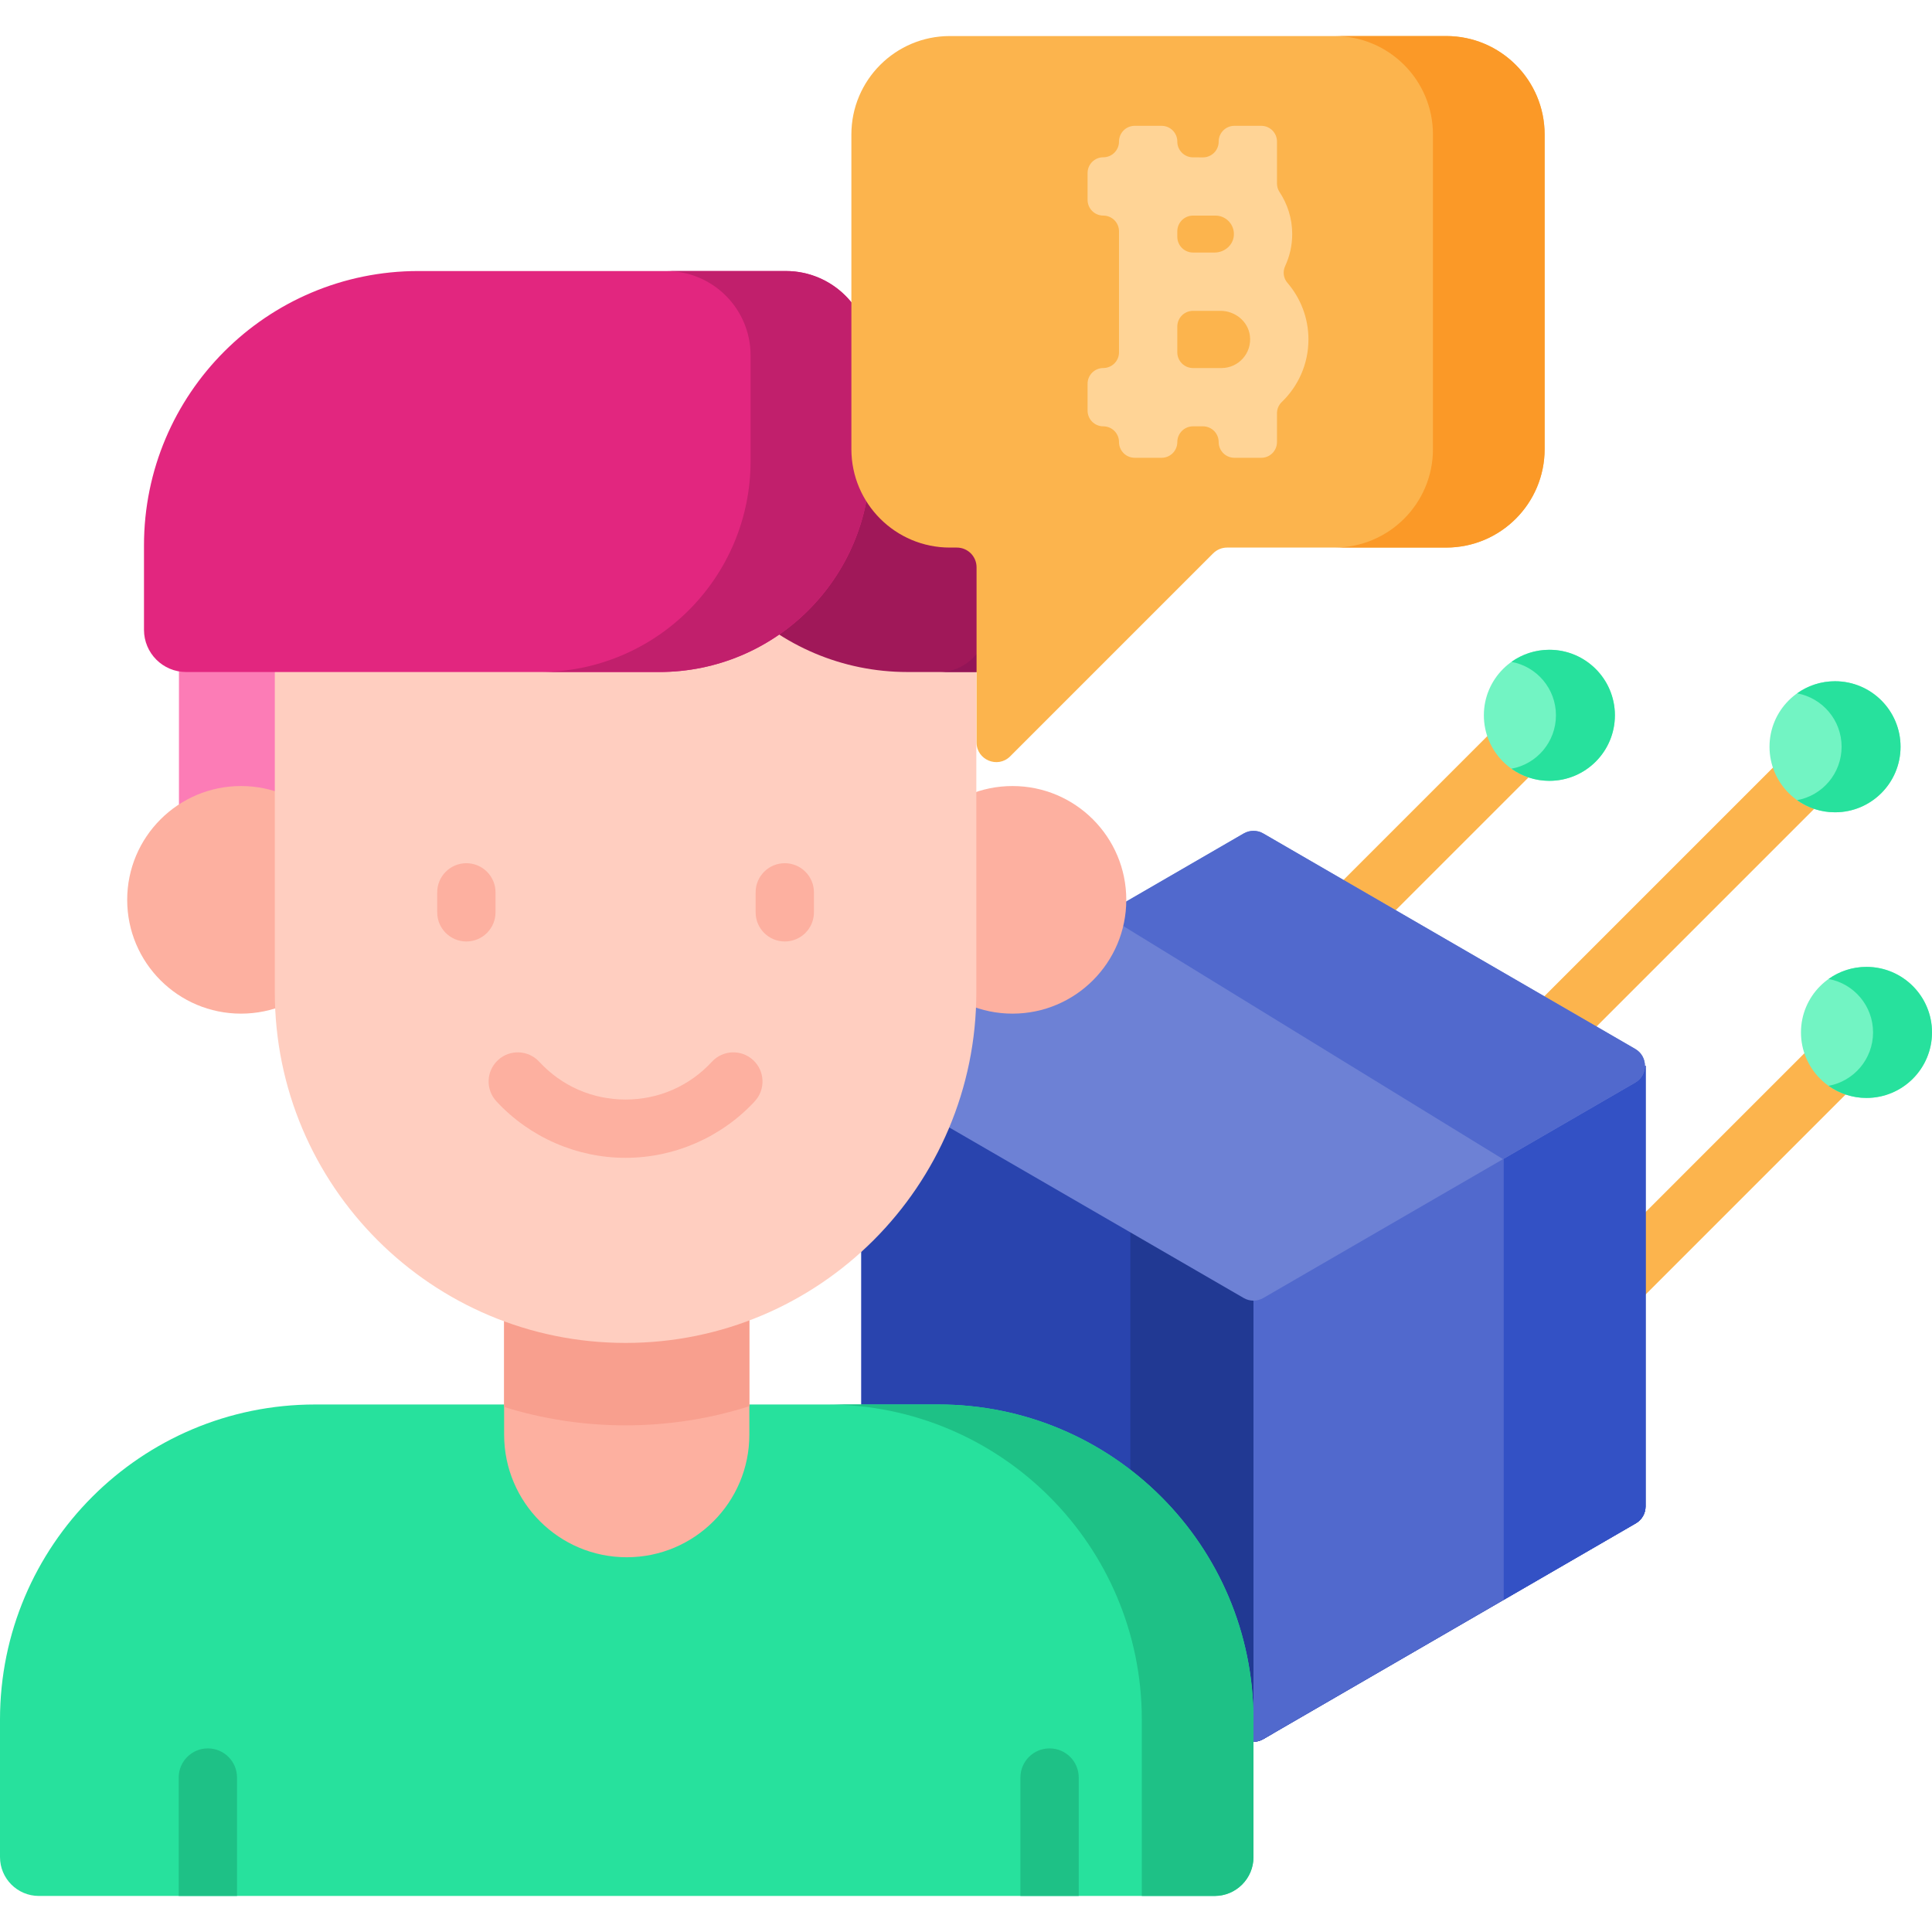
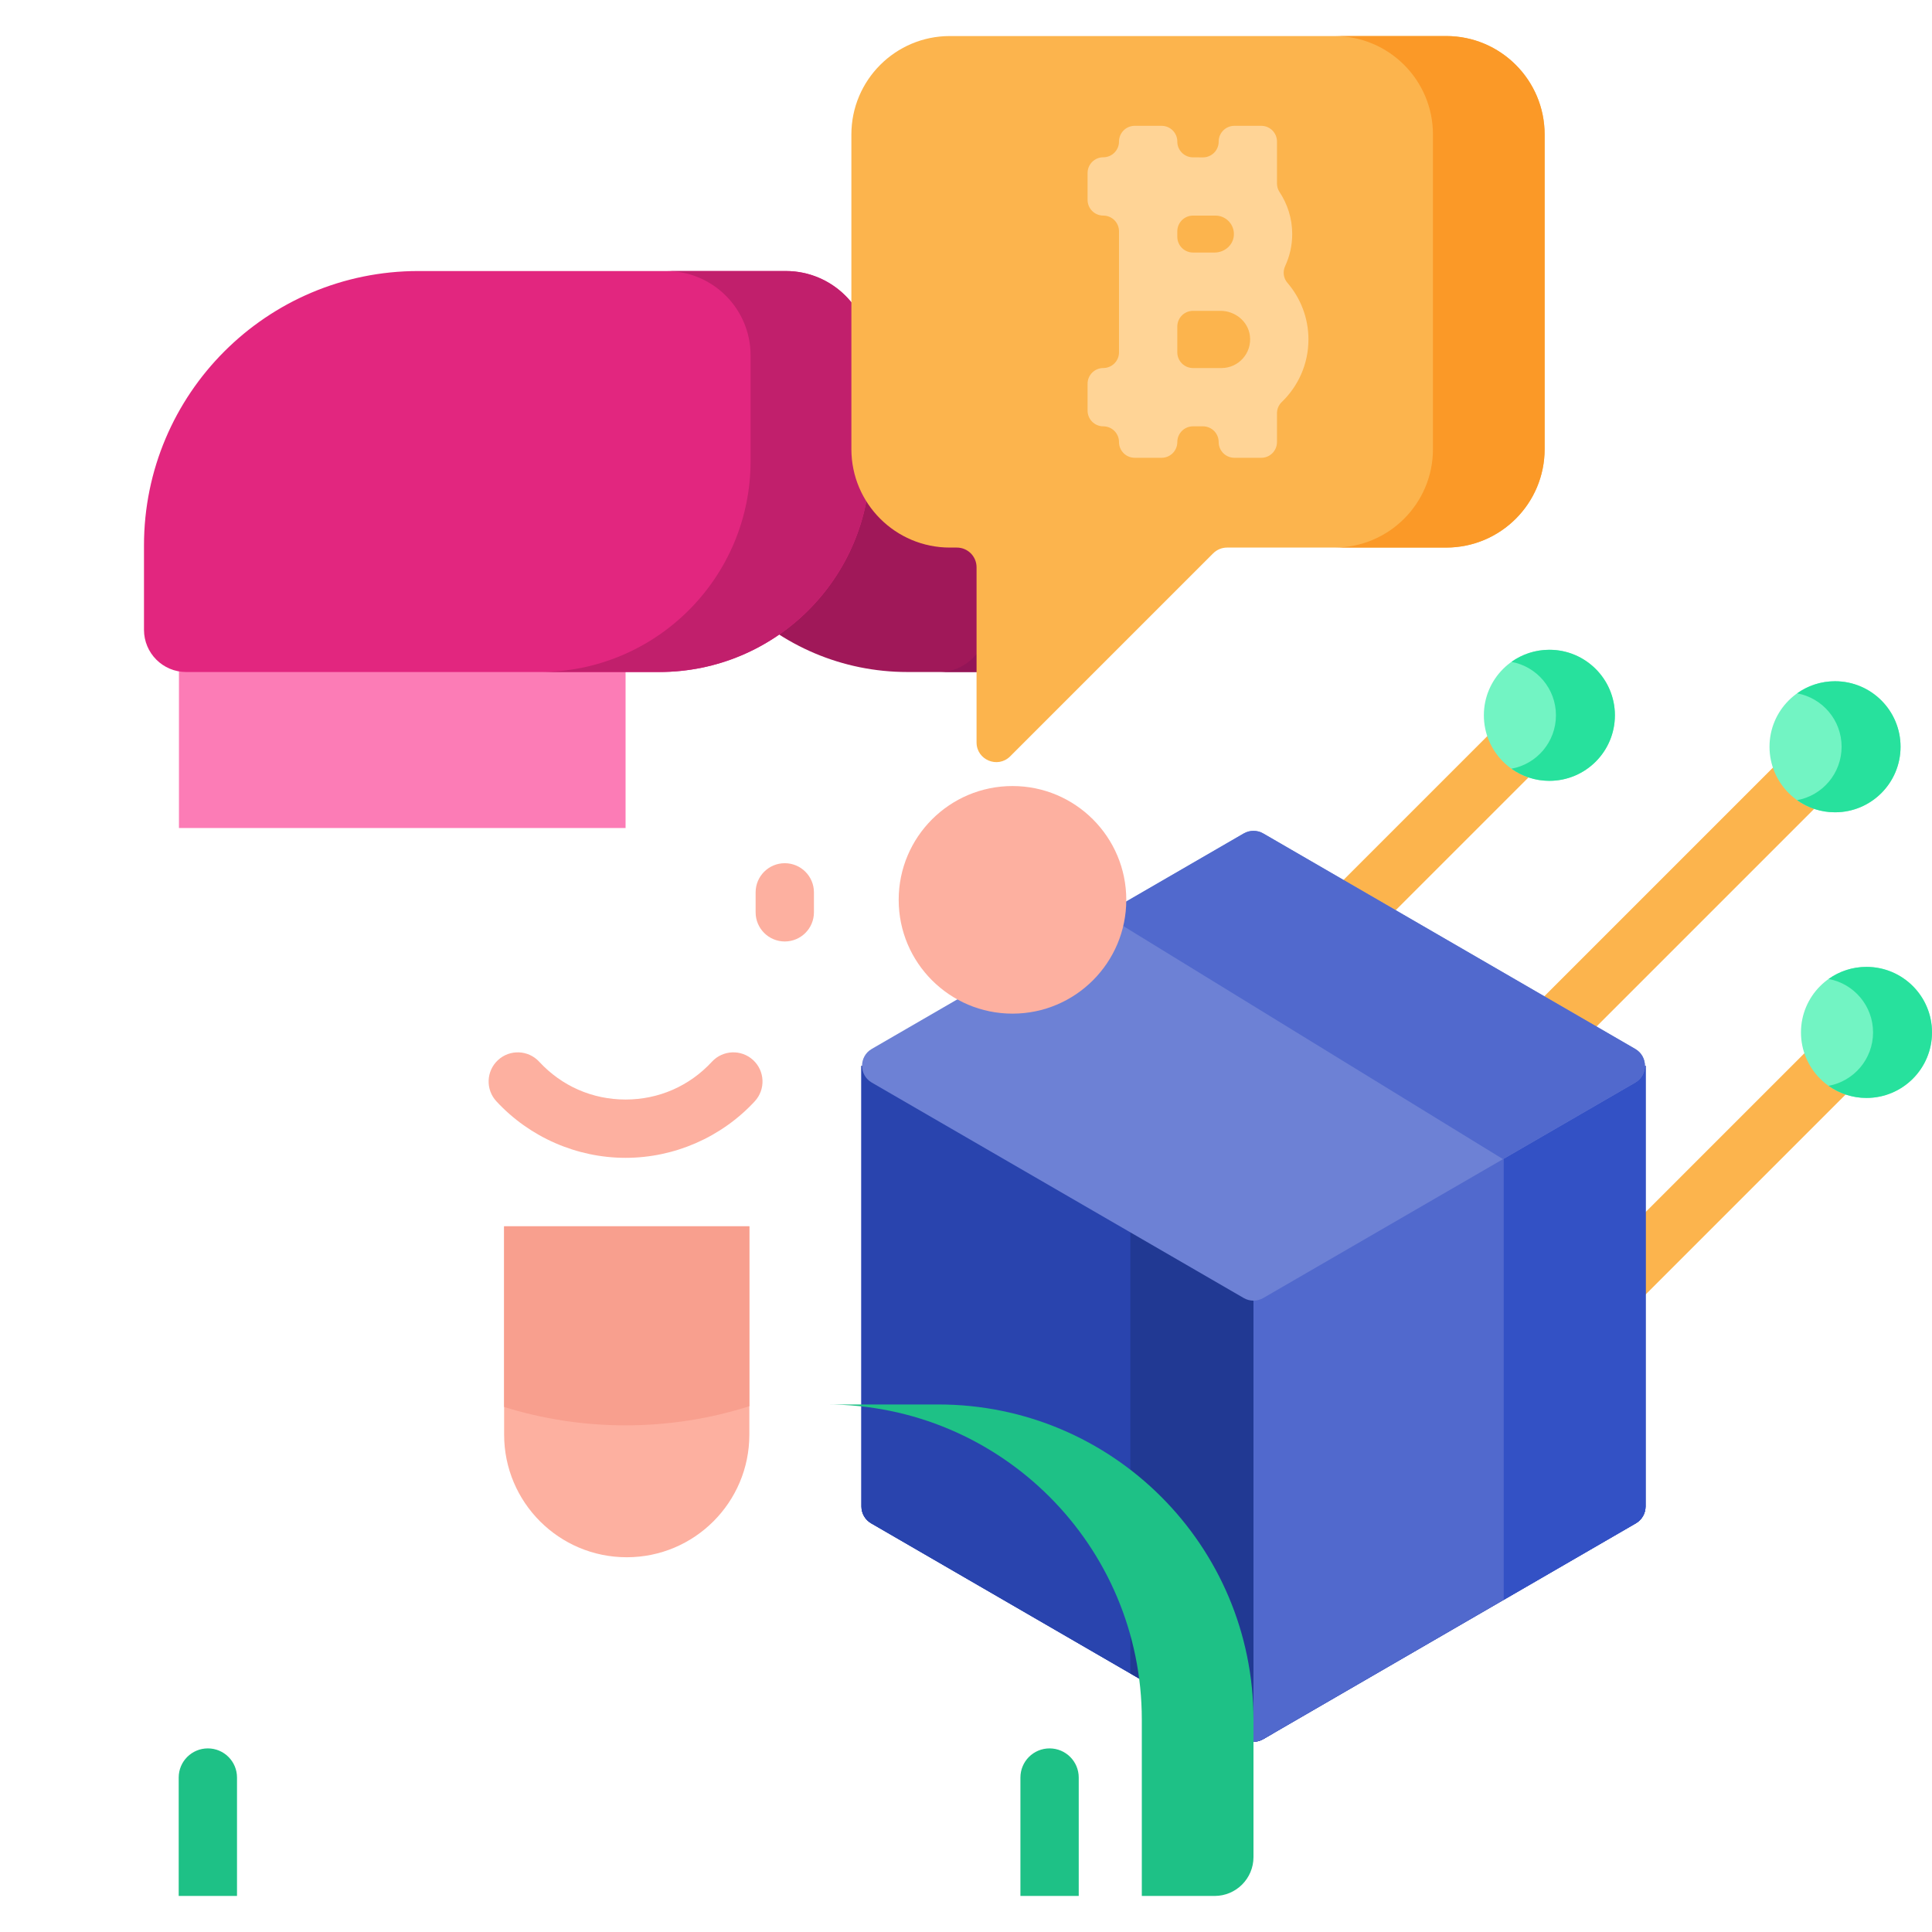
<svg xmlns="http://www.w3.org/2000/svg" id="Capa_1" enable-background="new 0 0 512 512" height="512" viewBox="0 0 512 512" width="512">
  <g>
    <path d="m47.424 159.315h118.359v60.118h-118.359z" fill="#fc7cb6" />
    <g>
      <path d="m410.603 281.326c-1.977 0-3.955-.755-5.464-2.263-3.017-3.018-3.017-7.909 0-10.928l67.998-67.998c3.018-3.016 7.909-3.016 10.928 0 3.017 3.018 3.017 7.909 0 10.928l-67.998 67.998c-1.51 1.508-3.488 2.263-5.464 2.263z" fill="#fcb44d" />
    </g>
    <g>
      <path d="m430.773 345.193c-1.977 0-3.955-.755-5.464-2.263-3.017-3.018-3.017-7.909 0-10.928l56.733-56.734c3.018-3.016 7.909-3.016 10.928 0 3.017 3.018 3.017 7.909 0 10.928l-56.733 56.734c-1.51 1.508-3.487 2.263-5.464 2.263z" fill="#fcb44d" />
    </g>
    <g>
      <path d="m357.871 250.02c-1.978 0-3.955-.755-5.464-2.263-3.017-3.018-3.017-7.909 0-10.928l45.157-45.156c3.018-3.017 7.909-3.015 10.928 0 3.017 3.018 3.017 7.909 0 10.928l-45.157 45.156c-1.509 1.508-3.487 2.263-5.464 2.263z" fill="#fcb44d" />
    </g>
    <g fill="#2944ae">
      <path d="m332.186 342.615 103.896-60.181v116.8c0 1.838-.979 3.536-2.569 4.457l-98.745 57.196c-1.597.925-3.567.925-5.164 0l-98.744-57.197c-1.59-.921-2.569-2.62-2.569-4.457v-116.799z" />
      <path d="m332.186 342.615 103.896-60.181v116.8c0 1.838-.979 3.536-2.569 4.457l-98.745 57.196c-1.597.925-3.567.925-5.164 0l-98.744-57.197c-1.59-.921-2.569-2.62-2.569-4.457v-116.799z" />
      <path d="m337.333 339.629v119.779l-2.565 1.484c-1.597.917-3.564.917-5.161 0l-98.743-57.206c-1.597-.917-2.575-2.617-2.575-4.45v-116.803l103.894 60.183z" />
    </g>
    <path d="m332.182 342.616v118.965c-.896 0-1.782-.227-2.575-.69l-30.05-17.41v-119.769z" fill="#213993" />
    <path d="m436.086 282.433v116.802c0 1.834-.979 3.533-2.575 4.461l-98.743 57.196c-.804.463-1.7.69-2.586.69v-118.966z" fill="#5169cd" />
    <path d="m436.086 282.433v116.802c0 1.834-.979 3.533-2.575 4.461l-35.006 20.274v-119.769z" fill="#3351c5" />
    <circle cx="486.301" cy="197.9" fill="#72f4c3" r="17.362" />
    <path d="m503.663 197.897c0-9.584-7.774-17.359-17.359-17.359-3.736 0-7.206 1.18-10.046 3.204 6.709 1.225 11.785 7.1 11.785 14.155 0 7.064-5.085 12.939-11.794 14.155 2.84 2.023 6.31 3.213 10.055 3.213 9.585 0 17.359-7.774 17.359-17.368z" fill="#27e19d" />
    <circle cx="494.638" cy="273.599" fill="#72f4c3" r="17.362" />
    <path d="m512 273.597c0-9.584-7.774-17.359-17.359-17.359-3.736 0-7.206 1.18-10.046 3.204 6.709 1.225 11.785 7.1 11.785 14.155 0 7.064-5.085 12.939-11.794 14.155 2.84 2.023 6.31 3.213 10.055 3.213 9.585-.001 17.359-7.775 17.359-17.368z" fill="#27e19d" />
    <circle cx="410.601" cy="189.563" fill="#72f4c3" r="17.362" />
    <path d="m427.963 189.56c0-9.584-7.774-17.359-17.359-17.359-3.736 0-7.206 1.18-10.046 3.204 6.709 1.225 11.785 7.1 11.785 14.155 0 7.064-5.085 12.939-11.794 14.155 2.84 2.023 6.31 3.213 10.055 3.213 9.585 0 17.359-7.775 17.359-17.368z" fill="#27e19d" />
    <path d="m231.022 277.977 98.583-57.102c1.597-.925 3.567-.925 5.164 0l98.583 57.103c3.426 1.984 3.426 6.93 0 8.914l-98.583 57.102c-1.597.925-3.567.925-5.164 0l-98.583-57.103c-3.425-1.984-3.425-6.93 0-8.914z" fill="#6d81d5" />
    <path d="m433.356 286.894-35.036 20.294-105.707-64.891 36.994-21.428c1.597-.917 3.564-.917 5.161 0l98.588 57.113c3.42 1.979 3.42 6.924 0 8.912z" fill="#5169cd" />
-     <path d="m321.883 502.446h-311.581c-5.69 0-10.302-4.612-10.302-10.302v-36.429c0-46.122 37.389-83.511 83.511-83.511h165.162c46.122 0 83.512 37.389 83.512 83.511v36.429c0 5.69-4.612 10.302-10.302 10.302z" fill="#27e19d" />
    <path d="m332.186 455.711v36.433c0 5.69-4.612 10.302-10.302 10.302h-19.293v-46.735c0-46.119-37.392-83.512-83.512-83.512h29.594c46.124 0 83.513 37.39 83.513 83.512z" fill="#1ec186" />
    <g>
      <path d="m62.81 471.069v31.379h-15.453v-31.379c0-4.275 3.461-7.726 7.726-7.726 4.266 0 7.727 3.451 7.727 7.726z" fill="#1ec186" />
    </g>
    <g>
      <path d="m285.875 471.069v31.379h-15.453v-31.379c0-4.275 3.451-7.726 7.726-7.726 4.266 0 7.727 3.451 7.727 7.726z" fill="#1ec186" />
    </g>
    <path d="m166.093 412.688c-17.946 0-32.494-14.548-32.494-32.494v-55.212h64.988v55.212c0 17.946-14.548 32.494-32.494 32.494z" fill="#fdb0a0" />
    <path d="m133.596 324.984h64.993v47.676c-10.355 3.299-21.379 5.073-32.81 5.073-11.201 0-22.016-1.702-32.183-4.875z" fill="#f89f8e" />
-     <circle cx="63.866" cy="238.467" fill="#fdb0a0" r="30.158" />
    <circle cx="268.319" cy="238.467" fill="#fdb0a0" r="30.158" />
-     <path d="m165.782 355.889c-51.338 0-92.955-41.617-92.955-92.955v-84.27c0-16.143 13.086-29.229 29.229-29.229h127.453c16.143 0 29.229 13.086 29.229 29.229v84.27c0 51.337-41.618 92.955-92.956 92.955z" fill="#ffcec0" />
    <g>
-       <path d="m123.591 249.501c-4.267 0-7.726-3.459-7.726-7.726v-5.29c0-4.268 3.459-7.726 7.726-7.726s7.726 3.459 7.726 7.726v5.29c0 4.267-3.459 7.726-7.726 7.726z" fill="#fdb0a0" />
-     </g>
+       </g>
    <g>
      <path d="m207.974 249.501c-4.267 0-7.726-3.459-7.726-7.726v-5.29c0-4.268 3.459-7.726 7.726-7.726s7.726 3.459 7.726 7.726v5.29c0 4.267-3.459 7.726-7.726 7.726z" fill="#fdb0a0" />
    </g>
    <g>
      <path d="m165.782 306.839c-12.954 0-25.434-5.462-34.238-14.985-2.897-3.134-2.705-8.022.428-10.919 3.133-2.896 8.023-2.704 10.918.428 5.976 6.464 14.106 10.023 22.892 10.023s16.916-3.559 22.892-10.023c2.897-3.134 7.785-3.325 10.919-.428 3.133 2.897 3.324 7.786.428 10.919-8.806 9.523-21.285 14.985-34.239 14.985z" fill="#fdb0a0" />
    </g>
    <path d="m240.487 178.092h35.031c6.974 0 12.628-5.654 12.628-12.628.001-45.358-36.769-82.128-82.127-82.128-15.835 0-28.672 12.837-28.672 28.672v2.943c-.001 34.872 28.269 63.141 63.14 63.141z" fill="#a01859" />
    <path d="m288.143 165.458c0 6.983-5.645 12.628-12.628 12.628h-26.62c6.971 0 12.628-5.645 12.628-12.628 0-22.68-9.193-43.201-24.057-58.065-11.088-11.087-25.332-19.018-41.256-22.327 3.069-1.124 6.365-1.73 9.812-1.73 22.68 0 43.214 9.193 58.064 24.056 14.864 14.865 24.057 35.385 24.057 58.066z" fill="#931557" />
    <path d="m174.7 178.092h-125.359c-6.175 0-11.182-5.006-11.182-11.182v-22.363c0-40.163 32.558-72.721 72.721-72.721h97.365c12.351 0 22.363 10.012 22.363 22.363v27.994c.001 30.878-25.031 55.909-55.908 55.909z" fill="#e2267f" />
    <path d="m230.612 94.19v27.988c0 30.884-25.036 55.909-55.909 55.909h-31.7c30.873 0 55.909-25.025 55.909-55.909v-27.988c0-12.356-10.008-22.363-22.363-22.363h31.7c12.344 0 22.363 10.008 22.363 22.363z" fill="#c11f6c" />
    <path d="m383.245 9.552h-131.523c-14.413 0-26.097 11.684-26.097 26.097v83.368c0 14.413 11.684 26.097 26.097 26.097h1.857c2.883 0 5.219 2.337 5.219 5.219v46.411c0 4.65 5.622 6.979 8.91 3.691l53.792-53.792c.979-.979 2.306-1.529 3.691-1.529h58.054c14.413 0 26.097-11.684 26.097-26.097v-83.367c.001-14.414-11.683-26.098-26.097-26.098z" fill="#fcb44d" />
    <path d="m409.343 35.649v83.365c0 14.416-11.681 26.097-26.097 26.097h-29.594c14.416 0 26.097-11.681 26.097-26.097v-83.365c0-14.416-11.681-26.097-26.097-26.097h29.594c14.416-.001 26.097 11.68 26.097 26.097z" fill="#fb9927" />
    <path d="m338.413 117.16v-7.636c0-1.122.453-2.198 1.262-2.976 4.359-4.193 7.076-10.082 7.076-16.593 0-5.725-2.1-10.968-5.57-15-1.058-1.229-1.29-2.962-.607-4.434 1.199-2.585 1.875-5.459 1.875-8.492 0-4.138-1.257-7.98-3.39-11.194-.436-.656-.645-1.436-.645-2.224v-11.103c0-2.301-1.865-4.165-4.165-4.165h-7.122c-2.301 0-4.165 1.865-4.165 4.165v.035c0 2.307-1.875 4.175-4.182 4.165l-2.632-.01c-2.294-.009-4.149-1.871-4.149-4.165v-.025c0-2.301-1.865-4.165-4.165-4.165h-7.122c-2.301 0-4.165 1.865-4.165 4.165v.008c0 2.301-1.865 4.165-4.165 4.165-2.301 0-4.165 1.865-4.165 4.165v7.122c0 2.301 1.865 4.165 4.165 4.165 2.301 0 4.165 1.865 4.165 4.165v32.069c0 2.301-1.865 4.165-4.165 4.165-2.301 0-4.165 1.865-4.165 4.165v7.122c0 2.301 1.865 4.165 4.165 4.165 2.301 0 4.165 1.865 4.165 4.165v.007c0 2.301 1.865 4.165 4.165 4.165h7.122c2.301 0 4.165-1.865 4.165-4.165v-.007c0-2.301 1.865-4.165 4.165-4.165h2.632c2.301 0 4.165 1.865 4.165 4.165v.007c0 2.301 1.865 4.165 4.165 4.165h7.122c2.301.005 4.165-1.86 4.165-4.161zm-16.312-60.026c2.86 0 5.156 2.466 4.871 5.384-.248 2.543-2.534 4.406-5.089 4.406h-5.72c-2.301 0-4.165-1.865-4.165-4.165v-1.459c0-2.301 1.865-4.165 4.165-4.165h5.938zm-10.103 36.235v-6.827c0-2.301 1.865-4.165 4.165-4.165h7.293c3.851 0 7.288 2.761 7.778 6.581.593 4.622-3.007 8.577-7.514 8.577h-7.557c-2.3 0-4.165-1.865-4.165-4.166z" fill="#ffd496" />
  </g>
</svg>